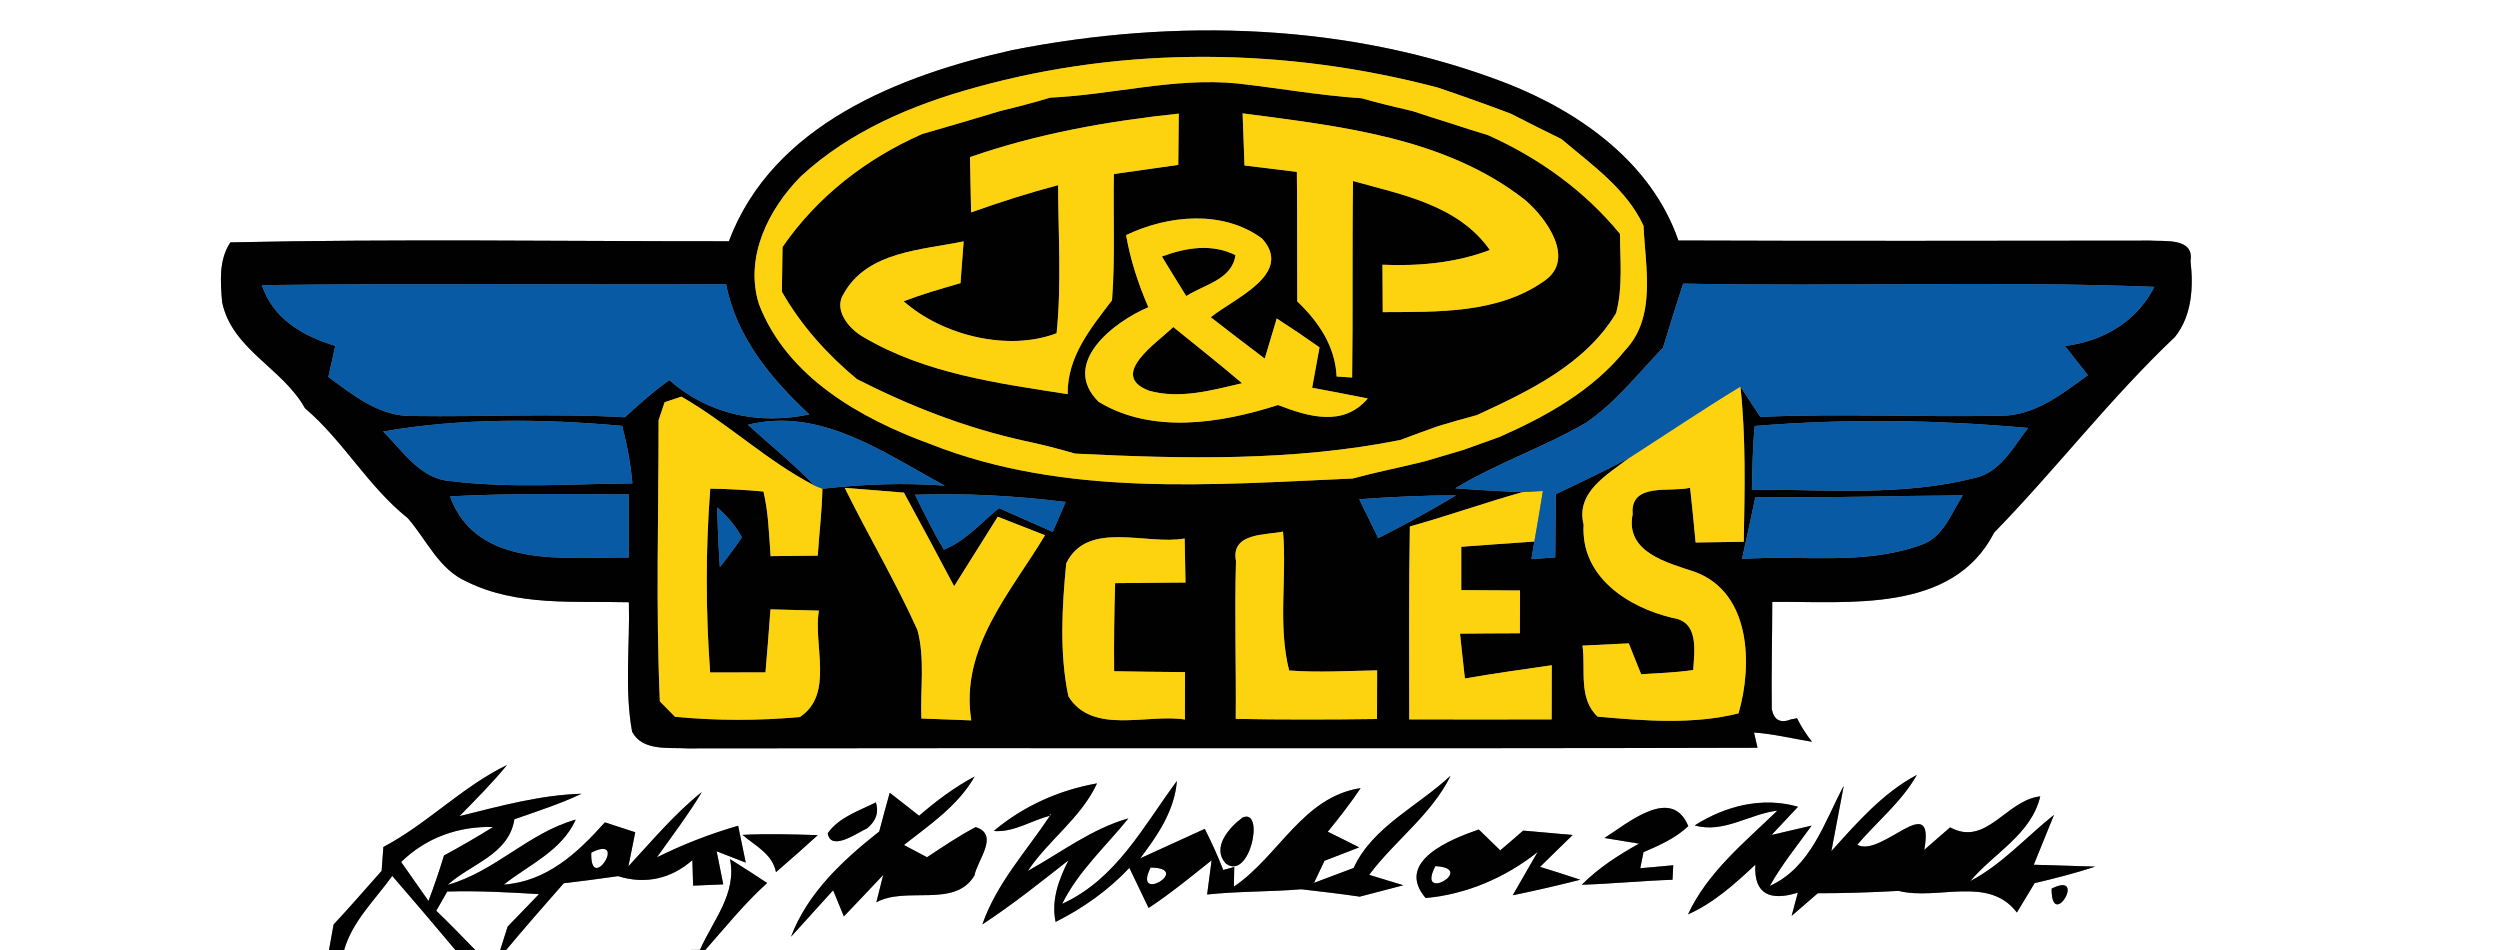
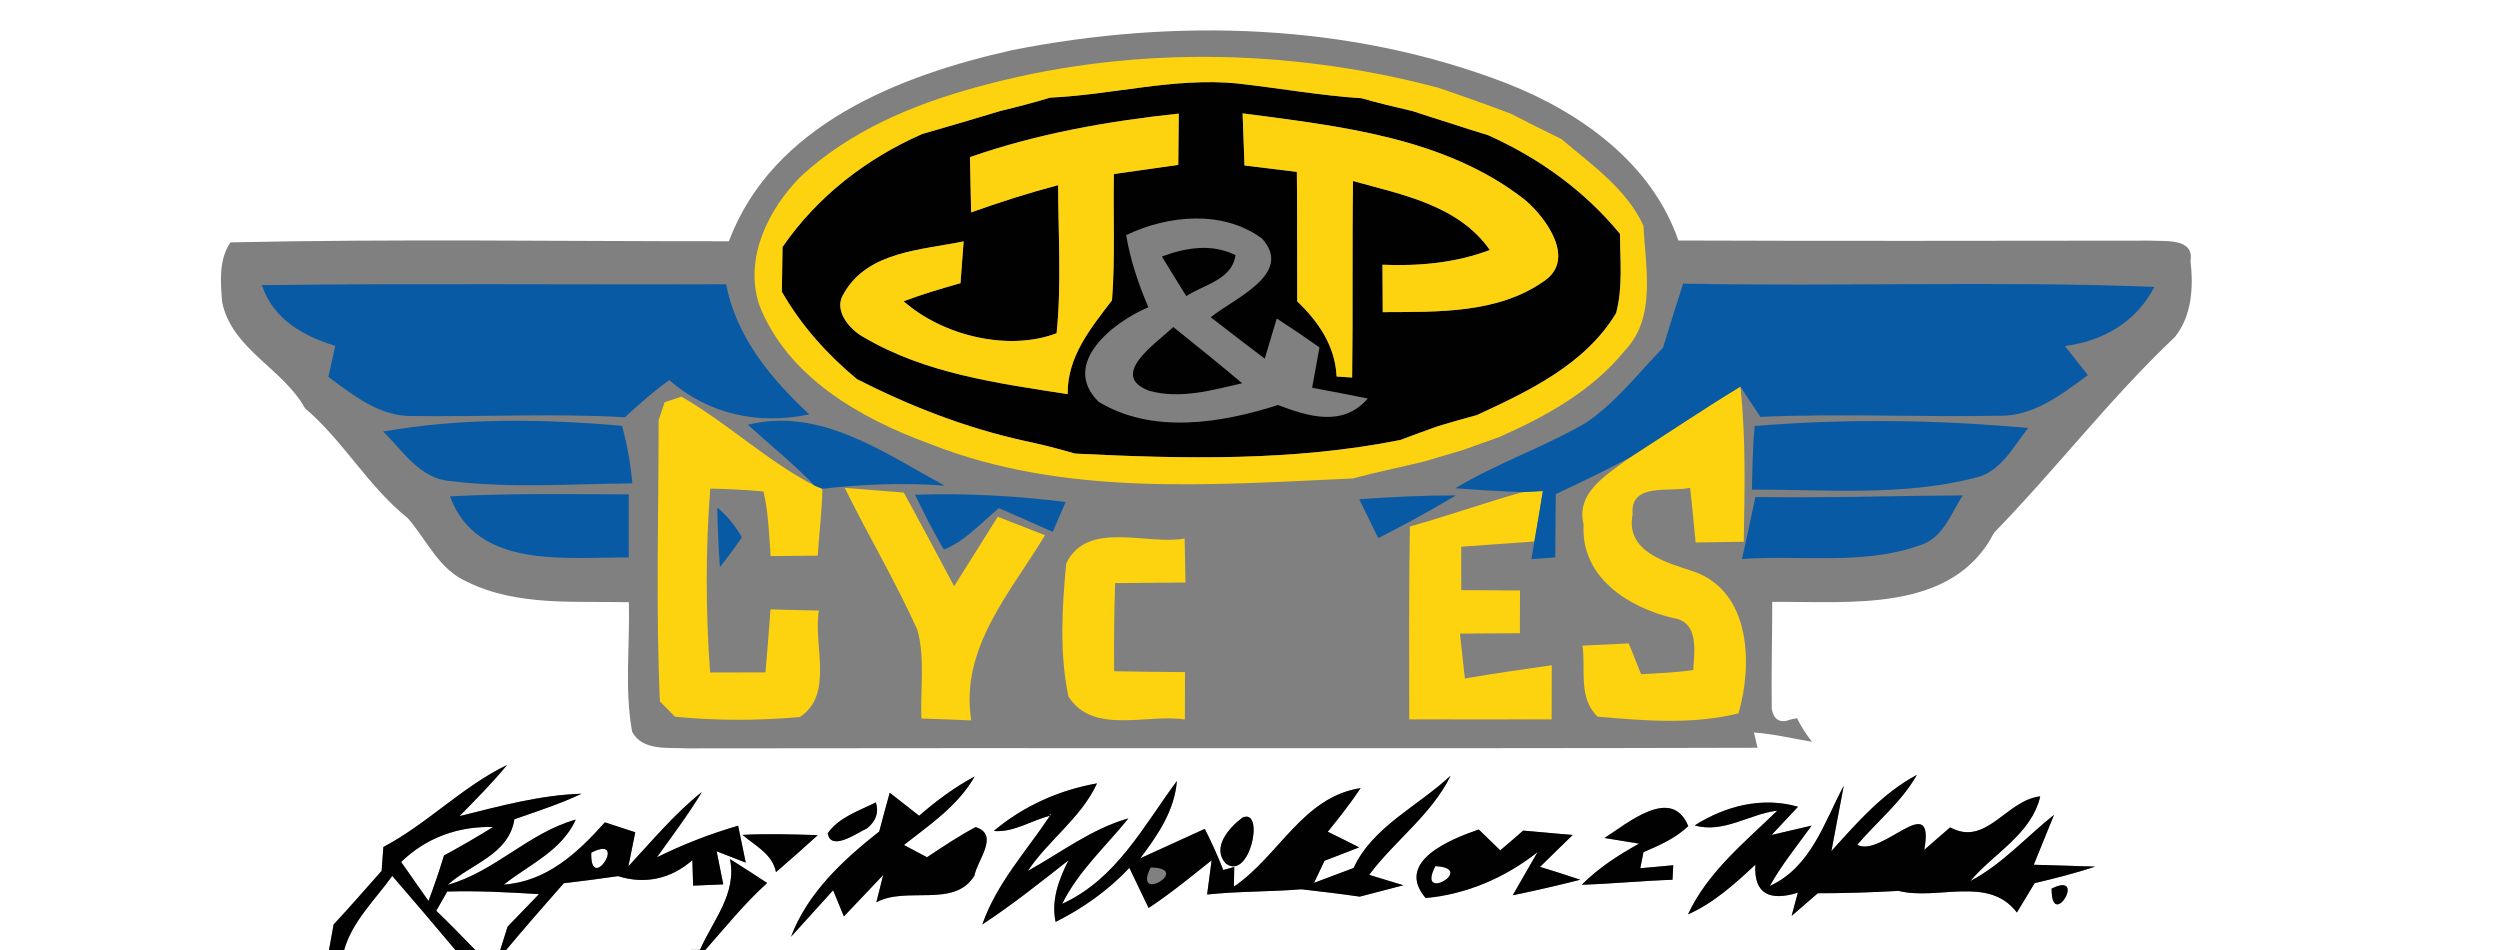
<svg xmlns="http://www.w3.org/2000/svg" width="200pt" height="76pt" viewBox="0 0 200 76" version="1.1">
  <rect x="0" y="0" width="200" height="76" fill="#808080" stroke="none" />
  <g id="#ffffffff">
    <path fill="#ffffff" opacity="1.00" d=" M 0.00 0.00 L 200.00 0.00 L 200.00 76.00 L 56.42 76.00 C 58.03 74.18 59.56 72.27 61.37 70.64 C 60.39 69.99 59.40 69.35 58.40 68.73 C 58.97 71.50 57.02 73.65 56.00 75.99 L 54.98 76.00 L 40.49 76.00 C 41.99 74.19 43.55 72.43 45.10 70.66 C 46.55 70.49 47.99 70.30 49.44 70.09 C 51.61 70.77 53.68 70.31 55.39 68.81 C 55.41 69.32 55.44 70.34 55.45 70.85 C 56.05 70.82 57.25 70.77 57.86 70.75 C 57.72 70.09 57.46 68.76 57.33 68.10 L 59.66 69.01 C 59.51 68.27 59.20 66.80 59.05 66.06 C 56.81 66.71 54.64 67.55 52.55 68.59 C 53.77 66.86 55.06 65.18 56.15 63.36 C 53.97 65.10 52.17 67.26 50.27 69.31 C 50.41 68.63 50.69 67.26 50.82 66.58 C 50.01 66.32 49.20 66.05 48.39 65.79 C 46.22 68.22 43.76 70.52 40.30 70.77 C 42.32 69.16 44.93 68.08 46.06 65.57 C 42.29 66.62 39.59 69.74 35.81 70.79 C 37.66 69.10 40.71 68.38 41.15 65.54 C 42.96 64.90 44.79 64.32 46.52 63.50 C 43.19 63.60 39.97 64.50 36.76 65.29 C 38.06 63.96 39.38 62.64 40.56 61.20 C 36.97 62.94 34.19 65.90 30.67 67.76 C 30.64 68.24 30.56 69.19 30.53 69.67 C 29.25 71.10 28.00 72.56 26.69 73.96 C 26.60 74.47 26.41 75.49 26.32 76.00 L 0.00 76.00 L 0.00 0.00 M 80.98 4.01 C 71.99 6.02 61.82 9.96 58.31 19.30 C 45.02 19.31 31.72 19.10 18.43 19.39 C 17.49 20.80 17.64 22.56 17.77 24.17 C 18.56 27.96 22.62 29.45 24.40 32.66 C 27.49 35.29 29.44 38.91 32.62 41.45 C 34.14 43.19 35.11 45.56 37.36 46.54 C 41.37 48.52 45.98 48.07 50.31 48.18 C 50.40 51.63 49.95 55.14 50.57 58.54 C 51.40 60.11 53.50 59.78 54.98 59.87 C 83.52 59.82 112.06 59.90 140.60 59.82 L 140.32 58.60 C 141.89 58.71 143.41 59.09 144.96 59.34 C 144.49 58.75 144.09 58.12 143.76 57.46 L 143.29 57.55 C 142.43 57.89 141.91 57.61 141.74 56.72 C 141.70 53.86 141.78 51.00 141.78 48.15 C 147.88 48.09 156.20 49.11 159.53 42.61 C 164.48 37.53 168.82 31.85 174.00 26.95 C 175.36 25.24 175.48 22.96 175.24 20.87 C 175.55 19.00 173.14 19.33 172.03 19.25 C 159.44 19.26 146.85 19.29 134.27 19.24 C 132.13 13.03 126.42 8.98 120.54 6.67 C 108.02 1.83 94.05 1.42 80.98 4.01 M 73.53 65.26 C 72.94 64.80 71.76 63.88 71.18 63.42 C 70.89 64.45 70.61 65.48 70.34 66.52 C 67.45 68.80 64.62 71.41 63.28 74.94 C 64.12 74.01 65.80 72.15 66.65 71.22 C 66.86 71.74 67.29 72.79 67.51 73.31 C 68.56 72.21 69.62 71.10 70.66 69.99 C 70.52 70.54 70.25 71.63 70.11 72.18 C 72.52 70.87 76.40 72.68 77.96 70.03 C 78.17 68.83 79.99 66.77 78.05 66.17 C 76.70 66.88 75.43 67.74 74.16 68.58 C 73.54 68.25 72.93 67.93 72.31 67.60 C 74.37 65.98 76.64 64.46 77.97 62.12 C 76.36 62.98 74.90 64.07 73.53 65.26 M 108.29 69.44 C 107.50 69.74 105.91 70.33 105.12 70.63 L 105.96 68.86 C 106.65 68.60 108.04 68.06 108.73 67.79 C 107.89 67.37 107.06 66.94 106.22 66.54 C 107.14 65.41 108.04 64.26 108.85 63.05 C 104.22 63.75 102.29 68.52 98.71 70.93 L 98.74 69.36 L 97.86 69.60 C 97.42 68.48 96.93 67.39 96.38 66.31 C 95.09 66.90 92.50 68.08 91.21 68.67 C 92.61 66.83 93.96 64.85 94.15 62.48 C 91.47 66.10 89.31 70.33 84.97 72.31 C 86.27 69.68 88.46 67.72 90.27 65.47 C 87.32 66.31 84.87 68.21 82.22 69.68 C 83.88 67.19 86.49 65.43 87.76 62.67 C 84.72 63.21 81.86 64.49 79.50 66.48 C 81.10 66.61 82.50 65.63 84.00 65.26 C 82.11 68.10 79.73 70.67 78.59 73.95 C 80.99 72.38 83.23 70.59 85.48 68.82 C 84.71 70.36 84.08 72.01 84.45 73.75 C 86.65 72.65 88.66 71.22 90.35 69.43 C 90.74 70.23 91.51 71.84 91.89 72.64 C 93.65 71.47 95.28 70.14 96.93 68.82 C 96.84 69.51 96.66 70.88 96.57 71.56 C 99.07 71.29 101.59 71.35 104.10 71.14 C 105.66 71.32 107.22 71.50 108.78 71.73 C 109.94 71.43 111.11 71.13 112.27 70.82 C 111.59 70.61 110.22 70.20 109.53 69.99 C 111.58 67.24 114.53 65.17 116.05 62.05 C 113.46 64.49 109.81 66.13 108.29 69.44 M 146.51 68.09 C 146.76 66.78 147.25 64.17 147.50 62.86 C 145.93 65.80 144.89 69.37 141.58 70.88 C 142.54 69.17 143.78 67.64 144.93 66.05 C 144.13 66.24 142.52 66.61 141.72 66.80 C 142.25 66.23 143.31 65.10 143.84 64.54 C 140.98 63.72 138.04 64.47 135.58 66.03 C 137.86 66.70 139.99 65.10 142.19 64.85 C 139.57 67.39 136.62 69.76 135.04 73.15 C 137.11 72.23 138.80 70.70 140.43 69.17 C 140.29 71.58 141.66 72.09 143.83 71.41 L 143.33 73.27 C 144.03 72.67 144.72 72.07 145.42 71.46 C 147.57 71.46 149.73 71.39 151.88 71.27 C 155.03 72.06 159.08 70.01 161.35 73.00 C 161.71 72.41 162.42 71.24 162.77 70.65 C 164.40 70.27 166.02 69.85 167.62 69.33 C 166.39 69.29 163.93 69.22 162.70 69.18 C 163.11 68.18 163.92 66.19 164.32 65.19 C 162.09 66.96 160.17 69.15 157.62 70.49 C 159.50 68.24 162.49 66.77 163.22 63.71 C 160.49 64.01 158.91 67.77 156.01 66.19 C 155.50 66.64 154.46 67.54 153.94 67.99 C 154.83 63.06 150.50 68.67 148.58 67.58 C 150.16 65.72 152.13 64.15 153.35 61.99 C 150.61 63.45 148.56 65.82 146.51 68.09 M 70.07 64.19 C 68.72 64.87 67.11 65.38 66.22 66.66 C 66.46 68.16 68.60 66.61 69.36 66.27 C 70.09 65.68 70.32 64.99 70.07 64.19 M 128.36 67.04 C 129.06 67.15 130.44 67.38 131.13 67.49 C 129.47 68.40 127.88 69.44 126.54 70.78 C 128.96 70.70 131.38 70.46 133.80 70.38 C 133.82 70.09 133.85 69.51 133.86 69.22 C 133.20 69.28 131.88 69.40 131.22 69.46 L 131.48 68.17 C 132.74 67.63 134.04 67.06 135.06 66.09 C 133.73 62.83 130.19 65.88 128.36 67.04 M 99.41 65.40 C 98.36 66.18 96.88 67.80 98.08 69.09 C 99.99 70.48 101.21 64.64 99.41 65.40 M 59.40 66.79 C 60.43 67.67 61.79 68.31 62.08 69.77 C 63.21 68.79 64.33 67.81 65.42 66.81 C 63.42 66.75 61.41 66.69 59.40 66.79 M 114.05 71.84 C 117.31 71.55 120.45 70.20 123.01 68.16 C 122.51 69.03 121.52 70.76 121.02 71.62 C 122.83 71.25 124.63 70.83 126.42 70.38 C 125.35 70.02 124.28 69.68 123.20 69.35 C 123.86 68.71 125.16 67.43 125.81 66.80 C 124.82 66.71 122.84 66.54 121.85 66.45 C 121.40 66.85 120.48 67.64 120.02 68.03 C 119.59 67.62 118.73 66.78 118.30 66.36 C 116.11 67.12 111.55 68.90 114.05 71.84 M 164.13 71.09 C 164.10 74.54 167.03 69.64 164.13 71.09 Z" />
    <path fill="#ffffff" opacity="1.00" d=" M 83.96 65.15 L 84.09 65.14 C 84.07 65.17 84.02 65.23 84.00 65.26 L 83.96 65.15 Z" />
    <path fill="#ffffff" opacity="1.00" d=" M 32.09 68.96 C 34.08 67.01 36.69 66.08 39.45 66.16 C 38.16 66.96 36.85 67.72 35.52 68.44 C 35.15 69.67 34.73 70.88 34.28 72.08 C 33.73 71.30 32.64 69.74 32.09 68.96 Z" />
    <path fill="#ffffff" opacity="1.00" d=" M 47.30 68.21 C 50.33 66.69 47.19 71.62 47.30 68.21 Z" />
-     <path fill="#ffffff" opacity="1.00" d=" M 92.05 69.40 C 95.48 69.45 90.56 72.38 92.05 69.40 Z" />
    <path fill="#ffffff" opacity="1.00" d=" M 114.83 69.29 C 118.20 69.46 113.25 72.30 114.83 69.29 Z" />
    <path fill="#ffffff" opacity="1.00" d=" M 27.53 76.00 C 28.18 73.70 30.02 71.97 31.38 70.07 C 33.08 72.04 34.77 74.01 36.43 76.00 L 27.53 76.00 Z" />
    <path fill="#ffffff" opacity="1.00" d=" M 35.78 71.32 C 38.23 71.25 40.68 71.38 43.12 71.53 C 42.49 72.18 41.24 73.48 40.61 74.13 C 40.46 74.60 40.17 75.53 40.02 76.00 L 38.02 76.00 C 36.99 74.94 35.96 73.88 34.90 72.86 C 35.19 72.35 35.49 71.83 35.78 71.32 Z" />
  </g>
  <g id="#010101ff">
-     <path fill="#010101" opacity="1.00" d=" M 80.98 4.01 C 94.05 1.42 108.02 1.83 120.54 6.67 C 126.42 8.98 132.13 13.03 134.27 19.24 C 146.85 19.29 159.44 19.26 172.03 19.25 C 173.14 19.33 175.55 19.00 175.24 20.87 C 175.48 22.96 175.36 25.24 174.00 26.95 C 168.82 31.85 164.48 37.53 159.53 42.61 C 156.20 49.11 147.88 48.09 141.78 48.15 C 141.78 51.00 141.70 53.86 141.74 56.72 C 141.91 57.61 142.43 57.89 143.29 57.55 L 143.76 57.46 C 144.09 58.12 144.49 58.75 144.96 59.34 C 143.41 59.09 141.89 58.71 140.32 58.60 L 140.60 59.82 C 112.06 59.90 83.52 59.82 54.98 59.87 C 53.50 59.78 51.40 60.11 50.57 58.54 C 49.95 55.14 50.40 51.63 50.31 48.18 C 45.98 48.07 41.37 48.52 37.36 46.54 C 35.11 45.56 34.14 43.19 32.62 41.45 C 29.44 38.91 27.49 35.29 24.40 32.66 C 22.62 29.45 18.56 27.96 17.77 24.17 C 17.64 22.56 17.49 20.80 18.43 19.39 C 31.72 19.10 45.02 19.31 58.31 19.30 C 61.82 9.96 71.99 6.02 80.98 4.01 M 78.03 7.00 C 72.97 8.39 67.98 10.50 64.08 14.10 C 61.47 16.73 59.54 20.59 60.72 24.34 C 62.97 30.17 68.84 33.48 74.42 35.52 C 85.16 39.77 96.93 38.77 108.21 38.28 C 110.12 37.76 112.08 37.38 114.00 36.90 C 115.03 36.60 116.05 36.30 117.07 35.99 C 118.03 35.64 119.00 35.29 119.97 34.95 C 123.70 33.30 127.40 31.25 130.00 28.03 C 132.54 25.36 131.62 21.36 131.48 18.06 C 130.13 15.12 127.32 13.17 124.92 11.13 C 123.55 10.46 122.20 9.78 120.85 9.09 C 118.92 8.36 116.98 7.67 115.03 7.01 C 102.95 3.82 90.10 3.64 78.03 7.00 M 20.95 22.81 C 21.85 25.53 24.24 26.88 26.82 27.67 C 26.68 28.29 26.41 29.53 26.27 30.15 C 28.28 31.64 30.41 33.36 33.07 33.28 C 38.71 33.36 44.36 33.06 49.99 33.38 C 51.13 32.33 52.28 31.31 53.54 30.41 C 56.68 33.15 60.68 34.01 64.74 33.15 C 61.67 30.28 58.91 26.98 58.09 22.74 C 45.71 22.79 33.33 22.66 20.95 22.81 M 133.04 27.82 C 131.05 29.87 129.27 32.20 126.88 33.82 C 123.51 35.78 119.77 37.04 116.43 39.06 C 118.21 39.20 120.01 39.30 121.80 39.37 C 118.78 40.22 115.82 41.27 112.79 42.12 C 112.70 47.26 112.74 52.41 112.74 57.55 C 116.54 57.56 120.33 57.56 124.13 57.55 C 124.14 56.47 124.14 54.30 124.14 53.22 C 121.82 53.55 119.50 53.88 117.19 54.28 C 117.06 53.08 116.92 51.88 116.80 50.69 C 118.39 50.67 119.99 50.67 121.59 50.66 C 121.60 49.52 121.60 48.38 121.60 47.24 C 120.04 47.23 118.47 47.22 116.90 47.21 C 116.90 46.35 116.90 44.61 116.90 43.74 C 118.85 43.60 120.80 43.45 122.75 43.32 L 122.51 44.73 C 122.99 44.70 123.94 44.62 124.42 44.59 C 124.43 42.90 124.44 41.21 124.46 39.53 C 126.43 38.60 128.41 37.66 130.34 36.63 C 128.61 37.96 126.04 39.36 126.69 41.97 C 126.45 46.16 130.24 48.59 133.84 49.44 C 135.93 49.74 135.55 52.05 135.46 53.60 C 134.08 53.81 132.68 53.85 131.29 53.94 C 131.05 53.32 130.55 52.09 130.30 51.47 C 129.38 51.52 127.52 51.61 126.60 51.65 C 126.87 53.55 126.24 55.86 127.81 57.33 C 131.53 57.66 135.42 57.98 139.08 57.07 C 140.21 53.19 140.08 47.39 135.58 45.75 C 133.40 45.01 130.00 44.20 130.61 41.14 C 130.39 38.55 133.62 39.41 135.21 39.02 C 135.37 40.47 135.51 41.93 135.65 43.40 C 136.61 43.38 138.54 43.35 139.50 43.34 C 139.57 39.20 139.68 35.05 139.23 30.93 C 139.63 31.54 140.43 32.74 140.83 33.35 C 147.20 33.07 153.56 33.38 159.93 33.26 C 162.69 33.32 164.92 31.55 167.03 30.01 C 166.42 29.23 165.80 28.46 165.19 27.68 C 168.26 27.29 170.91 25.75 172.35 22.95 C 159.79 22.46 147.22 22.94 134.65 22.69 C 134.10 24.40 133.56 26.10 133.04 27.82 M 53.17 32.18 C 53.05 32.54 52.81 33.26 52.69 33.62 C 52.69 41.11 52.46 48.62 52.79 56.11 C 53.09 56.41 53.70 57.03 54.00 57.34 C 57.31 57.66 60.67 57.66 63.99 57.36 C 66.74 55.54 65.04 51.61 65.51 48.85 C 64.54 48.82 62.60 48.78 61.64 48.75 C 61.51 50.43 61.39 52.11 61.24 53.79 C 59.76 53.80 58.29 53.80 56.81 53.80 C 56.45 48.90 56.44 43.98 56.82 39.09 C 58.25 39.11 59.67 39.19 61.08 39.32 C 61.48 41.02 61.52 42.76 61.65 44.49 C 62.59 44.48 64.48 44.46 65.42 44.45 C 65.53 42.66 65.76 40.88 65.79 39.10 C 69.04 38.73 72.31 38.61 75.58 38.85 C 70.72 36.24 65.66 32.54 59.83 33.98 C 61.61 35.60 63.50 37.12 65.18 38.86 C 61.38 36.90 58.22 33.86 54.51 31.73 C 54.18 31.84 53.51 32.07 53.17 32.18 M 30.65 34.52 C 32.23 36.07 33.62 38.34 36.08 38.49 C 40.89 39.08 45.75 38.71 50.59 38.67 C 50.45 37.11 50.17 35.58 49.77 34.07 C 43.42 33.50 36.95 33.42 30.65 34.52 M 140.38 34.08 C 140.20 35.77 140.20 37.47 140.15 39.17 C 146.09 39.15 152.17 39.72 157.99 38.23 C 160.06 37.78 161.04 35.76 162.25 34.24 C 154.99 33.58 147.64 33.48 140.38 34.08 M 67.58 39.03 C 69.46 42.85 71.65 46.52 73.40 50.41 C 74.01 52.70 73.62 55.13 73.71 57.48 C 75.04 57.53 76.37 57.58 77.70 57.63 C 76.78 51.84 80.84 47.41 83.60 42.82 C 82.34 42.32 81.08 41.83 79.82 41.34 C 78.65 43.19 77.49 45.04 76.33 46.90 C 75.01 44.39 73.66 41.90 72.31 39.41 C 70.74 39.28 69.16 39.15 67.58 39.03 M 36.00 39.71 C 38.16 45.60 45.31 44.54 50.30 44.60 C 50.30 42.92 50.30 41.24 50.30 39.55 C 45.53 39.54 40.76 39.45 36.00 39.71 M 73.20 39.58 C 73.93 41.06 74.66 42.55 75.51 43.97 C 77.24 43.28 78.50 41.80 79.92 40.65 C 81.36 41.28 82.79 41.91 84.22 42.55 C 84.48 41.95 84.99 40.76 85.25 40.16 C 81.25 39.66 77.23 39.44 73.20 39.58 M 108.74 39.94 C 109.24 40.98 109.75 42.01 110.26 43.05 C 112.38 41.98 114.45 40.84 116.48 39.63 C 113.90 39.63 111.31 39.75 108.74 39.94 M 140.43 39.76 C 140.08 41.42 139.73 43.07 139.36 44.72 C 144.11 44.37 149.08 45.26 153.65 43.60 C 155.46 43.03 156.08 41.07 157.02 39.63 C 151.49 39.66 145.96 39.85 140.43 39.76 M 57.38 40.60 C 57.41 42.19 57.48 43.78 57.59 45.37 C 58.20 44.60 58.79 43.81 59.35 42.99 C 58.84 42.07 58.18 41.28 57.38 40.60 M 98.88 44.88 C 98.76 49.09 98.90 53.30 98.86 57.51 C 102.63 57.58 106.39 57.57 110.16 57.52 C 110.16 56.55 110.17 54.61 110.17 53.63 C 107.83 53.67 105.47 53.82 103.13 53.64 C 102.21 50.03 102.96 46.22 102.64 42.53 C 101.26 42.82 98.45 42.60 98.88 44.88 M 85.30 45.07 C 84.96 48.58 84.75 52.24 85.47 55.70 C 87.39 58.82 91.79 57.08 94.79 57.56 C 94.79 56.61 94.80 54.72 94.80 53.77 C 92.91 53.75 91.02 53.74 89.13 53.70 C 89.11 51.35 89.13 49.00 89.21 46.65 C 91.09 46.63 92.96 46.61 94.84 46.60 C 94.82 45.72 94.79 43.96 94.77 43.08 C 91.74 43.64 86.99 41.58 85.30 45.07 Z" />
    <path fill="#010101" opacity="1.00" d=" M 84.01 7.81 C 89.01 7.58 93.92 6.19 98.94 6.67 C 102.28 7.04 105.59 7.64 108.94 7.86 C 110.29 8.25 111.65 8.57 113.02 8.89 C 114.01 9.22 115.01 9.54 116.01 9.85 C 117.02 10.19 118.03 10.50 119.04 10.81 C 123.11 12.63 126.76 15.25 129.60 18.71 C 129.61 20.82 129.84 22.98 129.29 25.05 C 126.82 29.15 122.33 31.28 118.15 33.21 C 117.11 33.49 116.08 33.78 115.06 34.09 C 114.04 34.45 113.03 34.82 112.03 35.20 C 103.46 36.91 94.70 36.72 86.01 36.29 C 84.64 35.89 83.26 35.54 81.87 35.25 C 77.23 34.22 72.79 32.49 68.55 30.33 C 66.17 28.35 64.09 26.04 62.55 23.34 C 62.56 22.44 62.59 20.66 62.60 19.76 C 65.38 15.72 69.30 12.69 73.77 10.72 C 75.87 10.12 77.96 9.50 80.05 8.87 C 81.38 8.55 82.70 8.21 84.01 7.81 M 99.41 9.07 C 99.46 10.46 99.51 11.85 99.56 13.24 C 100.96 13.41 102.35 13.57 103.75 13.75 C 103.79 17.20 103.76 20.66 103.78 24.11 C 105.48 25.73 106.82 27.69 106.93 30.12 L 108.17 30.20 C 108.24 24.96 108.16 19.72 108.24 14.48 C 112.19 15.58 116.67 16.41 119.19 20.00 C 116.44 21.04 113.51 21.30 110.60 21.18 C 110.61 22.44 110.62 23.71 110.62 24.97 C 114.98 24.94 119.81 25.11 123.53 22.48 C 126.08 20.76 123.74 17.48 122.02 16.01 C 115.64 10.99 107.19 10.10 99.41 9.07 M 77.60 12.57 C 77.63 14.04 77.66 15.52 77.69 16.99 C 79.98 16.17 82.30 15.43 84.65 14.81 C 84.66 18.76 84.93 22.72 84.53 26.66 C 80.67 28.14 75.39 26.85 72.29 24.10 C 73.78 23.53 75.31 23.09 76.84 22.65 C 76.90 21.82 77.03 20.14 77.09 19.31 C 73.75 20.01 69.42 20.10 67.52 23.46 C 66.62 24.78 67.94 26.34 69.09 26.97 C 74.03 29.89 79.84 30.66 85.41 31.53 C 85.38 28.51 87.25 26.27 88.96 24.02 C 89.22 20.66 89.04 17.28 89.11 13.92 C 90.82 13.68 92.54 13.43 94.26 13.19 C 94.27 12.17 94.29 10.12 94.30 9.09 C 88.64 9.69 82.99 10.69 77.60 12.57 M 90.09 18.81 C 90.43 20.80 91.07 22.72 91.87 24.58 C 89.10 25.74 84.78 29.09 87.90 32.15 C 92.20 34.75 97.68 33.86 102.24 32.40 C 104.64 33.32 107.44 34.19 109.42 31.88 C 107.94 31.58 106.46 31.30 104.97 31.02 C 105.12 30.21 105.41 28.59 105.56 27.79 C 104.43 26.99 103.29 26.22 102.14 25.48 C 101.90 26.28 101.42 27.88 101.18 28.69 C 99.73 27.60 98.29 26.49 96.86 25.38 C 98.71 23.87 103.53 21.92 100.96 19.08 C 97.82 16.78 93.45 17.20 90.09 18.81 Z" />
    <path fill="#010101" opacity="1.00" d=" M 92.95 20.52 C 94.86 19.81 96.93 19.46 98.84 20.41 C 98.57 22.38 96.32 22.76 94.90 23.69 C 94.24 22.64 93.60 21.58 92.95 20.52 Z" />
    <path fill="#010101" opacity="1.00" d=" M 91.93 31.26 C 88.61 30.01 92.58 27.41 93.86 26.16 C 95.70 27.65 97.56 29.12 99.37 30.66 C 96.95 31.22 94.40 31.95 91.93 31.26 Z" />
    <path fill="#010101" opacity="1.00" d=" M 30.67 67.76 C 34.19 65.90 36.97 62.94 40.56 61.20 C 39.38 62.64 38.06 63.96 36.76 65.29 C 39.97 64.50 43.19 63.60 46.52 63.50 C 44.79 64.32 42.96 64.90 41.15 65.54 C 40.71 68.38 37.66 69.10 35.81 70.79 C 39.59 69.74 42.29 66.62 46.06 65.57 C 44.93 68.08 42.32 69.16 40.30 70.77 C 43.76 70.52 46.22 68.22 48.39 65.79 C 49.20 66.05 50.01 66.32 50.82 66.58 C 50.69 67.26 50.41 68.63 50.27 69.31 C 52.17 67.26 53.97 65.10 56.15 63.36 C 55.06 65.18 53.77 66.86 52.55 68.59 C 54.64 67.55 56.81 66.71 59.05 66.06 C 59.20 66.80 59.51 68.27 59.66 69.01 L 57.33 68.10 C 57.46 68.76 57.72 70.09 57.86 70.75 C 57.25 70.77 56.05 70.82 55.45 70.85 C 55.44 70.34 55.41 69.32 55.39 68.81 C 53.68 70.31 51.61 70.77 49.44 70.09 C 47.99 70.30 46.55 70.49 45.10 70.66 C 43.55 72.43 41.99 74.19 40.49 76.00 L 40.02 76.00 C 40.17 75.53 40.46 74.60 40.61 74.13 C 41.24 73.48 42.49 72.18 43.12 71.53 C 40.68 71.38 38.23 71.25 35.78 71.32 C 35.49 71.83 35.19 72.35 34.90 72.86 C 35.96 73.88 36.99 74.94 38.02 76.00 L 36.43 76.00 C 34.77 74.01 33.08 72.04 31.38 70.07 C 30.02 71.97 28.18 73.70 27.53 76.00 L 26.32 76.00 C 26.41 75.49 26.60 74.47 26.69 73.96 C 28.00 72.56 29.25 71.10 30.53 69.67 C 30.56 69.19 30.64 68.24 30.67 67.76 M 32.09 68.96 C 32.64 69.74 33.73 71.30 34.28 72.08 C 34.73 70.88 35.15 69.67 35.52 68.44 C 36.85 67.72 38.16 66.96 39.45 66.16 C 36.69 66.08 34.08 67.01 32.09 68.96 M 47.30 68.21 C 47.19 71.62 50.33 66.69 47.30 68.21 Z" />
    <path fill="#010101" opacity="1.00" d=" M 73.53 65.26 C 74.90 64.07 76.36 62.98 77.97 62.12 C 76.64 64.46 74.37 65.98 72.31 67.60 C 72.93 67.93 73.54 68.25 74.16 68.58 C 75.43 67.74 76.70 66.88 78.05 66.17 C 79.99 66.77 78.17 68.83 77.96 70.03 C 76.40 72.68 72.52 70.87 70.11 72.18 C 70.25 71.63 70.52 70.54 70.66 69.99 C 69.62 71.10 68.56 72.21 67.51 73.31 C 67.29 72.79 66.86 71.74 66.65 71.22 C 65.80 72.15 64.12 74.01 63.28 74.94 C 64.62 71.41 67.45 68.80 70.34 66.52 C 70.61 65.48 70.89 64.45 71.18 63.42 C 71.76 63.88 72.94 64.80 73.53 65.26 Z" />
    <path fill="#010101" opacity="1.00" d=" M 108.29 69.44 C 109.81 66.13 113.46 64.49 116.05 62.05 C 114.53 65.17 111.58 67.24 109.53 69.99 C 110.22 70.20 111.59 70.61 112.27 70.82 C 111.11 71.13 109.94 71.43 108.78 71.73 C 107.22 71.50 105.66 71.32 104.10 71.14 C 101.59 71.35 99.07 71.29 96.57 71.56 C 96.66 70.88 96.84 69.51 96.93 68.82 C 95.28 70.14 93.65 71.47 91.89 72.64 C 91.51 71.84 90.74 70.23 90.35 69.43 C 88.66 71.22 86.65 72.65 84.45 73.75 C 84.08 72.01 84.71 70.36 85.48 68.82 C 83.23 70.59 80.99 72.38 78.59 73.95 C 79.73 70.67 82.11 68.10 84.00 65.26 C 84.02 65.23 84.07 65.17 84.09 65.14 L 83.96 65.15 L 84.00 65.26 C 82.50 65.63 81.10 66.61 79.50 66.48 C 81.86 64.49 84.72 63.21 87.76 62.67 C 86.49 65.43 83.88 67.19 82.22 69.68 C 84.87 68.21 87.32 66.31 90.27 65.47 C 88.46 67.72 86.27 69.68 84.97 72.31 C 89.31 70.33 91.47 66.10 94.15 62.48 C 93.96 64.85 92.61 66.83 91.21 68.67 C 92.50 68.08 95.09 66.90 96.38 66.31 C 96.93 67.39 97.42 68.48 97.86 69.60 L 98.74 69.36 L 98.71 70.93 C 102.29 68.52 104.22 63.75 108.85 63.05 C 108.04 64.26 107.14 65.41 106.22 66.54 C 107.06 66.94 107.89 67.37 108.73 67.79 C 108.04 68.06 106.65 68.60 105.96 68.86 L 105.12 70.63 C 105.91 70.33 107.50 69.74 108.29 69.44 M 92.05 69.40 C 90.56 72.38 95.48 69.45 92.05 69.40 Z" />
    <path fill="#010101" opacity="1.00" d=" M 146.51 68.09 C 148.56 65.82 150.61 63.45 153.35 61.99 C 152.13 64.15 150.16 65.72 148.58 67.58 C 150.50 68.67 154.83 63.06 153.94 67.99 C 154.46 67.54 155.50 66.64 156.01 66.19 C 158.91 67.77 160.49 64.01 163.22 63.71 C 162.49 66.77 159.50 68.24 157.62 70.49 C 160.17 69.15 162.09 66.96 164.32 65.19 C 163.92 66.19 163.11 68.18 162.70 69.18 C 163.93 69.22 166.39 69.29 167.62 69.33 C 166.02 69.85 164.40 70.27 162.77 70.65 C 162.42 71.24 161.71 72.41 161.35 73.00 C 159.08 70.01 155.03 72.06 151.88 71.27 C 149.73 71.39 147.57 71.46 145.42 71.46 C 144.72 72.07 144.03 72.67 143.33 73.27 L 143.83 71.41 C 141.66 72.09 140.29 71.58 140.43 69.17 C 138.80 70.70 137.11 72.23 135.04 73.15 C 136.62 69.76 139.57 67.39 142.19 64.85 C 139.99 65.10 137.86 66.70 135.58 66.03 C 138.04 64.47 140.98 63.72 143.84 64.54 C 143.31 65.10 142.25 66.23 141.72 66.80 C 142.52 66.61 144.13 66.24 144.93 66.05 C 143.78 67.64 142.54 69.17 141.58 70.88 C 144.89 69.37 145.93 65.80 147.50 62.86 C 147.25 64.17 146.76 66.78 146.51 68.09 Z" />
    <path fill="#010101" opacity="1.00" d=" M 70.07 64.19 C 70.32 64.99 70.09 65.68 69.36 66.27 C 68.60 66.61 66.46 68.16 66.22 66.66 C 67.11 65.38 68.72 64.87 70.07 64.19 Z" />
    <path fill="#010101" opacity="1.00" d=" M 128.36 67.04 C 130.19 65.88 133.73 62.83 135.06 66.09 C 134.04 67.06 132.74 67.63 131.48 68.17 L 131.22 69.46 C 131.88 69.40 133.20 69.28 133.86 69.22 C 133.85 69.51 133.82 70.09 133.80 70.38 C 131.38 70.46 128.96 70.70 126.54 70.78 C 127.88 69.44 129.47 68.40 131.13 67.49 C 130.44 67.38 129.06 67.15 128.36 67.04 Z" />
    <path fill="#010101" opacity="1.00" d=" M 99.41 65.40 C 101.21 64.64 99.99 70.48 98.08 69.09 C 96.88 67.80 98.36 66.18 99.41 65.40 Z" />
    <path fill="#010101" opacity="1.00" d=" M 59.40 66.79 C 61.41 66.69 63.42 66.75 65.42 66.81 C 64.33 67.81 63.21 68.79 62.08 69.77 C 61.79 68.31 60.43 67.67 59.40 66.79 Z" />
    <path fill="#010101" opacity="1.00" d=" M 114.05 71.84 C 111.55 68.90 116.11 67.12 118.30 66.36 C 118.73 66.78 119.59 67.62 120.02 68.03 C 120.48 67.64 121.40 66.85 121.85 66.45 C 122.84 66.54 124.82 66.71 125.81 66.80 C 125.16 67.43 123.86 68.71 123.20 69.35 C 124.28 69.68 125.35 70.02 126.42 70.38 C 124.63 70.83 122.83 71.25 121.02 71.62 C 121.52 70.76 122.51 69.03 123.01 68.16 C 120.45 70.20 117.31 71.55 114.05 71.84 M 114.83 69.29 C 113.25 72.30 118.20 69.46 114.83 69.29 Z" />
    <path fill="#010101" opacity="1.00" d=" M 58.40 68.73 C 59.40 69.35 60.39 69.99 61.37 70.64 C 59.56 72.27 58.03 74.18 56.42 76.00 L 54.98 76.00 L 56.00 75.99 C 57.02 73.65 58.97 71.50 58.40 68.73 Z" />
    <path fill="#010101" opacity="1.00" d=" M 164.13 71.09 C 167.03 69.64 164.10 74.54 164.13 71.09 Z" />
  </g>
  <g id="#fdd310ff">
    <path fill="#fdd310" opacity="1.00" d=" M 78.03 7.00 C 90.10 3.64 102.95 3.82 115.03 7.01 C 116.98 7.67 118.92 8.36 120.85 9.09 C 122.20 9.78 123.55 10.46 124.92 11.13 C 127.32 13.17 130.13 15.12 131.48 18.06 C 131.62 21.36 132.54 25.36 130.00 28.03 C 127.40 31.25 123.70 33.30 119.97 34.95 C 119.00 35.29 118.03 35.64 117.07 35.99 C 116.05 36.30 115.03 36.60 114.00 36.90 C 112.08 37.38 110.12 37.76 108.21 38.28 C 96.93 38.77 85.16 39.77 74.42 35.52 C 68.84 33.48 62.97 30.17 60.72 24.34 C 59.54 20.59 61.47 16.73 64.08 14.10 C 67.98 10.50 72.97 8.39 78.03 7.00 M 84.01 7.81 C 82.70 8.21 81.38 8.55 80.05 8.87 C 77.96 9.50 75.87 10.12 73.77 10.72 C 69.30 12.69 65.38 15.72 62.60 19.76 C 62.59 20.66 62.56 22.44 62.55 23.34 C 64.09 26.04 66.17 28.35 68.55 30.33 C 72.79 32.49 77.23 34.22 81.87 35.25 C 83.26 35.54 84.64 35.89 86.01 36.29 C 94.70 36.72 103.46 36.91 112.03 35.20 C 113.03 34.82 114.04 34.45 115.06 34.09 C 116.08 33.78 117.11 33.49 118.15 33.21 C 122.33 31.28 126.82 29.15 129.29 25.05 C 129.84 22.98 129.61 20.82 129.60 18.71 C 126.76 15.25 123.11 12.63 119.04 10.81 C 118.03 10.50 117.02 10.19 116.01 9.85 C 115.01 9.54 114.01 9.22 113.02 8.89 C 111.65 8.57 110.29 8.25 108.94 7.86 C 105.59 7.64 102.28 7.04 98.94 6.67 C 93.92 6.19 89.01 7.58 84.01 7.81 Z" />
    <path fill="#fdd310" opacity="1.00" d=" M 99.41 9.07 C 107.19 10.10 115.64 10.99 122.02 16.01 C 123.74 17.48 126.08 20.76 123.53 22.48 C 119.81 25.11 114.98 24.94 110.62 24.97 C 110.62 23.71 110.61 22.44 110.60 21.18 C 113.51 21.30 116.44 21.04 119.19 20.00 C 116.67 16.41 112.19 15.58 108.24 14.48 C 108.16 19.72 108.24 24.96 108.17 30.20 L 106.93 30.12 C 106.82 27.69 105.48 25.73 103.78 24.11 C 103.76 20.66 103.79 17.20 103.75 13.75 C 102.35 13.57 100.96 13.41 99.56 13.24 C 99.51 11.85 99.46 10.46 99.41 9.07 Z" />
    <path fill="#fdd310" opacity="1.00" d=" M 77.60 12.57 C 82.99 10.69 88.64 9.69 94.30 9.09 C 94.29 10.12 94.27 12.17 94.26 13.19 C 92.54 13.43 90.82 13.68 89.11 13.92 C 89.04 17.28 89.22 20.66 88.96 24.02 C 87.25 26.27 85.38 28.51 85.41 31.53 C 79.84 30.66 74.03 29.89 69.09 26.97 C 67.94 26.34 66.62 24.78 67.52 23.46 C 69.42 20.10 73.75 20.01 77.09 19.31 C 77.03 20.14 76.90 21.82 76.84 22.65 C 75.31 23.09 73.78 23.53 72.29 24.10 C 75.39 26.85 80.67 28.14 84.53 26.66 C 84.93 22.72 84.66 18.76 84.65 14.81 C 82.30 15.43 79.98 16.17 77.69 16.99 C 77.66 15.52 77.63 14.04 77.60 12.57 Z" />
-     <path fill="#fdd310" opacity="1.00" d=" M 90.09 18.81 C 93.45 17.20 97.82 16.78 100.96 19.08 C 103.53 21.92 98.71 23.87 96.86 25.38 C 98.29 26.49 99.73 27.60 101.18 28.69 C 101.42 27.88 101.90 26.28 102.14 25.48 C 103.29 26.22 104.43 26.99 105.56 27.79 C 105.41 28.59 105.12 30.21 104.97 31.02 C 106.46 31.30 107.94 31.58 109.42 31.88 C 107.44 34.19 104.64 33.32 102.24 32.40 C 97.68 33.86 92.20 34.75 87.90 32.15 C 84.78 29.09 89.10 25.74 91.87 24.58 C 91.07 22.72 90.43 20.80 90.09 18.81 M 92.95 20.52 C 93.60 21.58 94.24 22.64 94.90 23.69 C 96.32 22.76 98.57 22.38 98.84 20.41 C 96.93 19.46 94.86 19.81 92.95 20.52 M 91.93 31.26 C 94.40 31.95 96.95 31.22 99.37 30.66 C 97.56 29.12 95.70 27.65 93.86 26.16 C 92.58 27.41 88.61 30.01 91.93 31.26 Z" />
    <path fill="#fdd310" opacity="1.00" d=" M 53.17 32.18 C 53.51 32.07 54.18 31.84 54.51 31.73 C 58.22 33.86 61.38 36.90 65.18 38.86 L 65.79 39.10 C 65.76 40.88 65.53 42.66 65.42 44.45 C 64.48 44.46 62.59 44.48 61.65 44.49 C 61.52 42.76 61.48 41.02 61.08 39.32 C 59.67 39.19 58.25 39.11 56.82 39.09 C 56.44 43.98 56.45 48.90 56.81 53.80 C 58.29 53.80 59.76 53.80 61.24 53.79 C 61.39 52.11 61.51 50.43 61.64 48.75 C 62.60 48.78 64.54 48.82 65.51 48.85 C 65.04 51.61 66.74 55.54 63.99 57.36 C 60.67 57.66 57.31 57.66 54.00 57.34 C 53.70 57.03 53.09 56.41 52.79 56.11 C 52.46 48.62 52.69 41.11 52.69 33.62 C 52.81 33.26 53.05 32.54 53.17 32.18 Z" />
    <path fill="#fdd310" opacity="1.00" d=" M 130.34 36.63 C 133.30 34.73 136.22 32.76 139.23 30.93 C 139.68 35.05 139.57 39.20 139.50 43.34 C 138.54 43.35 136.61 43.38 135.65 43.40 C 135.51 41.93 135.37 40.47 135.21 39.02 C 133.62 39.41 130.39 38.55 130.61 41.14 C 130.00 44.20 133.40 45.01 135.58 45.75 C 140.08 47.39 140.21 53.19 139.08 57.07 C 135.42 57.98 131.53 57.66 127.81 57.33 C 126.24 55.86 126.87 53.55 126.60 51.65 C 127.52 51.61 129.38 51.52 130.30 51.47 C 130.55 52.09 131.05 53.32 131.29 53.94 C 132.68 53.85 134.08 53.81 135.46 53.60 C 135.55 52.05 135.93 49.74 133.84 49.44 C 130.24 48.59 126.45 46.16 126.69 41.97 C 126.04 39.36 128.61 37.96 130.34 36.63 Z" />
    <path fill="#fdd310" opacity="1.00" d=" M 67.58 39.03 C 69.16 39.15 70.74 39.28 72.31 39.41 C 73.66 41.90 75.01 44.39 76.33 46.90 C 77.49 45.04 78.65 43.19 79.82 41.34 C 81.08 41.83 82.34 42.32 83.60 42.82 C 80.84 47.41 76.78 51.84 77.70 57.63 C 76.37 57.58 75.04 57.53 73.71 57.48 C 73.62 55.13 74.01 52.70 73.40 50.41 C 71.65 46.52 69.46 42.85 67.58 39.03 Z" />
    <path fill="#fdd310" opacity="1.00" d=" M 121.80 39.37 C 122.21 39.35 123.02 39.30 123.43 39.28 C 123.21 40.63 122.99 41.97 122.75 43.32 C 120.80 43.45 118.85 43.60 116.90 43.74 C 116.90 44.61 116.90 46.35 116.90 47.21 C 118.47 47.22 120.04 47.23 121.60 47.24 C 121.60 48.38 121.60 49.52 121.59 50.66 C 119.99 50.67 118.39 50.67 116.80 50.69 C 116.92 51.88 117.06 53.08 117.19 54.28 C 119.50 53.88 121.82 53.55 124.14 53.22 C 124.14 54.30 124.14 56.47 124.13 57.55 C 120.33 57.56 116.54 57.56 112.74 57.55 C 112.74 52.41 112.70 47.26 112.79 42.12 C 115.82 41.27 118.78 40.22 121.80 39.37 Z" />
-     <path fill="#fdd310" opacity="1.00" d=" M 98.88 44.88 C 98.45 42.60 101.26 42.82 102.64 42.53 C 102.96 46.22 102.21 50.03 103.13 53.64 C 105.47 53.82 107.83 53.67 110.17 53.63 C 110.17 54.61 110.16 56.55 110.16 57.52 C 106.39 57.57 102.63 57.58 98.86 57.51 C 98.90 53.30 98.76 49.09 98.88 44.88 Z" />
    <path fill="#fdd310" opacity="1.00" d=" M 85.30 45.07 C 86.99 41.58 91.74 43.64 94.77 43.08 C 94.79 43.96 94.82 45.72 94.84 46.60 C 92.96 46.61 91.09 46.63 89.21 46.65 C 89.13 49.00 89.11 51.35 89.13 53.70 C 91.02 53.74 92.91 53.75 94.80 53.77 C 94.80 54.72 94.79 56.61 94.79 57.56 C 91.79 57.08 87.39 58.82 85.47 55.70 C 84.75 52.24 84.96 48.58 85.30 45.07 Z" />
  </g>
  <g id="#095aa4ff">
    <path fill="#095aa4" opacity="1.00" d=" M 20.95 22.81 C 33.33 22.66 45.71 22.79 58.09 22.74 C 58.91 26.98 61.67 30.28 64.74 33.15 C 60.68 34.01 56.68 33.15 53.54 30.41 C 52.28 31.31 51.13 32.33 49.99 33.38 C 44.36 33.06 38.71 33.36 33.07 33.28 C 30.41 33.36 28.28 31.64 26.27 30.15 C 26.41 29.53 26.68 28.29 26.82 27.67 C 24.24 26.88 21.85 25.53 20.95 22.81 Z" />
    <path fill="#095aa4" opacity="1.00" d=" M 133.04 27.82 C 133.56 26.10 134.10 24.40 134.65 22.69 C 147.22 22.94 159.79 22.46 172.35 22.95 C 170.91 25.75 168.26 27.29 165.19 27.68 C 165.80 28.46 166.42 29.23 167.03 30.01 C 164.92 31.55 162.69 33.32 159.93 33.26 C 153.56 33.38 147.20 33.07 140.83 33.35 C 140.43 32.74 139.63 31.54 139.23 30.93 C 136.22 32.76 133.30 34.73 130.34 36.63 C 128.41 37.66 126.43 38.60 124.46 39.53 C 124.44 41.21 124.43 42.90 124.42 44.59 C 123.94 44.62 122.99 44.70 122.51 44.73 L 122.75 43.32 C 122.99 41.97 123.21 40.63 123.43 39.28 C 123.02 39.30 122.21 39.35 121.80 39.37 C 120.01 39.30 118.21 39.20 116.43 39.06 C 119.77 37.04 123.51 35.78 126.88 33.82 C 129.27 32.20 131.05 29.87 133.04 27.82 Z" />
    <path fill="#095aa4" opacity="1.00" d=" M 30.65 34.52 C 36.95 33.42 43.42 33.50 49.77 34.07 C 50.17 35.58 50.45 37.11 50.59 38.67 C 45.75 38.71 40.89 39.08 36.08 38.49 C 33.62 38.34 32.23 36.07 30.65 34.52 Z" />
    <path fill="#095aa4" opacity="1.00" d=" M 59.83 33.98 C 65.66 32.54 70.72 36.24 75.58 38.85 C 72.31 38.61 69.04 38.73 65.79 39.10 L 65.18 38.86 C 63.50 37.12 61.61 35.60 59.83 33.98 Z" />
    <path fill="#095aa4" opacity="1.00" d=" M 140.38 34.08 C 147.64 33.48 154.99 33.58 162.25 34.24 C 161.04 35.76 160.06 37.78 157.99 38.23 C 152.17 39.72 146.09 39.15 140.15 39.17 C 140.20 37.47 140.20 35.77 140.38 34.08 Z" />
    <path fill="#095aa4" opacity="1.00" d=" M 36.00 39.71 C 40.76 39.45 45.53 39.54 50.30 39.55 C 50.30 41.24 50.30 42.92 50.30 44.60 C 45.31 44.54 38.16 45.60 36.00 39.71 Z" />
    <path fill="#095aa4" opacity="1.00" d=" M 73.20 39.58 C 77.23 39.44 81.25 39.66 85.25 40.16 C 84.99 40.76 84.48 41.95 84.22 42.55 C 82.79 41.91 81.36 41.28 79.92 40.65 C 78.50 41.80 77.24 43.28 75.51 43.97 C 74.66 42.55 73.93 41.06 73.20 39.58 Z" />
    <path fill="#095aa4" opacity="1.00" d=" M 108.74 39.94 C 111.31 39.75 113.90 39.63 116.48 39.63 C 114.45 40.84 112.38 41.98 110.26 43.05 C 109.75 42.01 109.24 40.98 108.74 39.94 Z" />
    <path fill="#095aa4" opacity="1.00" d=" M 140.43 39.76 C 145.96 39.85 151.49 39.66 157.02 39.63 C 156.08 41.07 155.46 43.03 153.65 43.60 C 149.08 45.26 144.11 44.37 139.36 44.72 C 139.73 43.07 140.08 41.42 140.43 39.76 Z" />
    <path fill="#095aa4" opacity="1.00" d=" M 57.38 40.60 C 58.18 41.28 58.84 42.07 59.35 42.99 C 58.79 43.81 58.20 44.60 57.59 45.37 C 57.48 43.78 57.41 42.19 57.38 40.60 Z" />
  </g>
</svg>